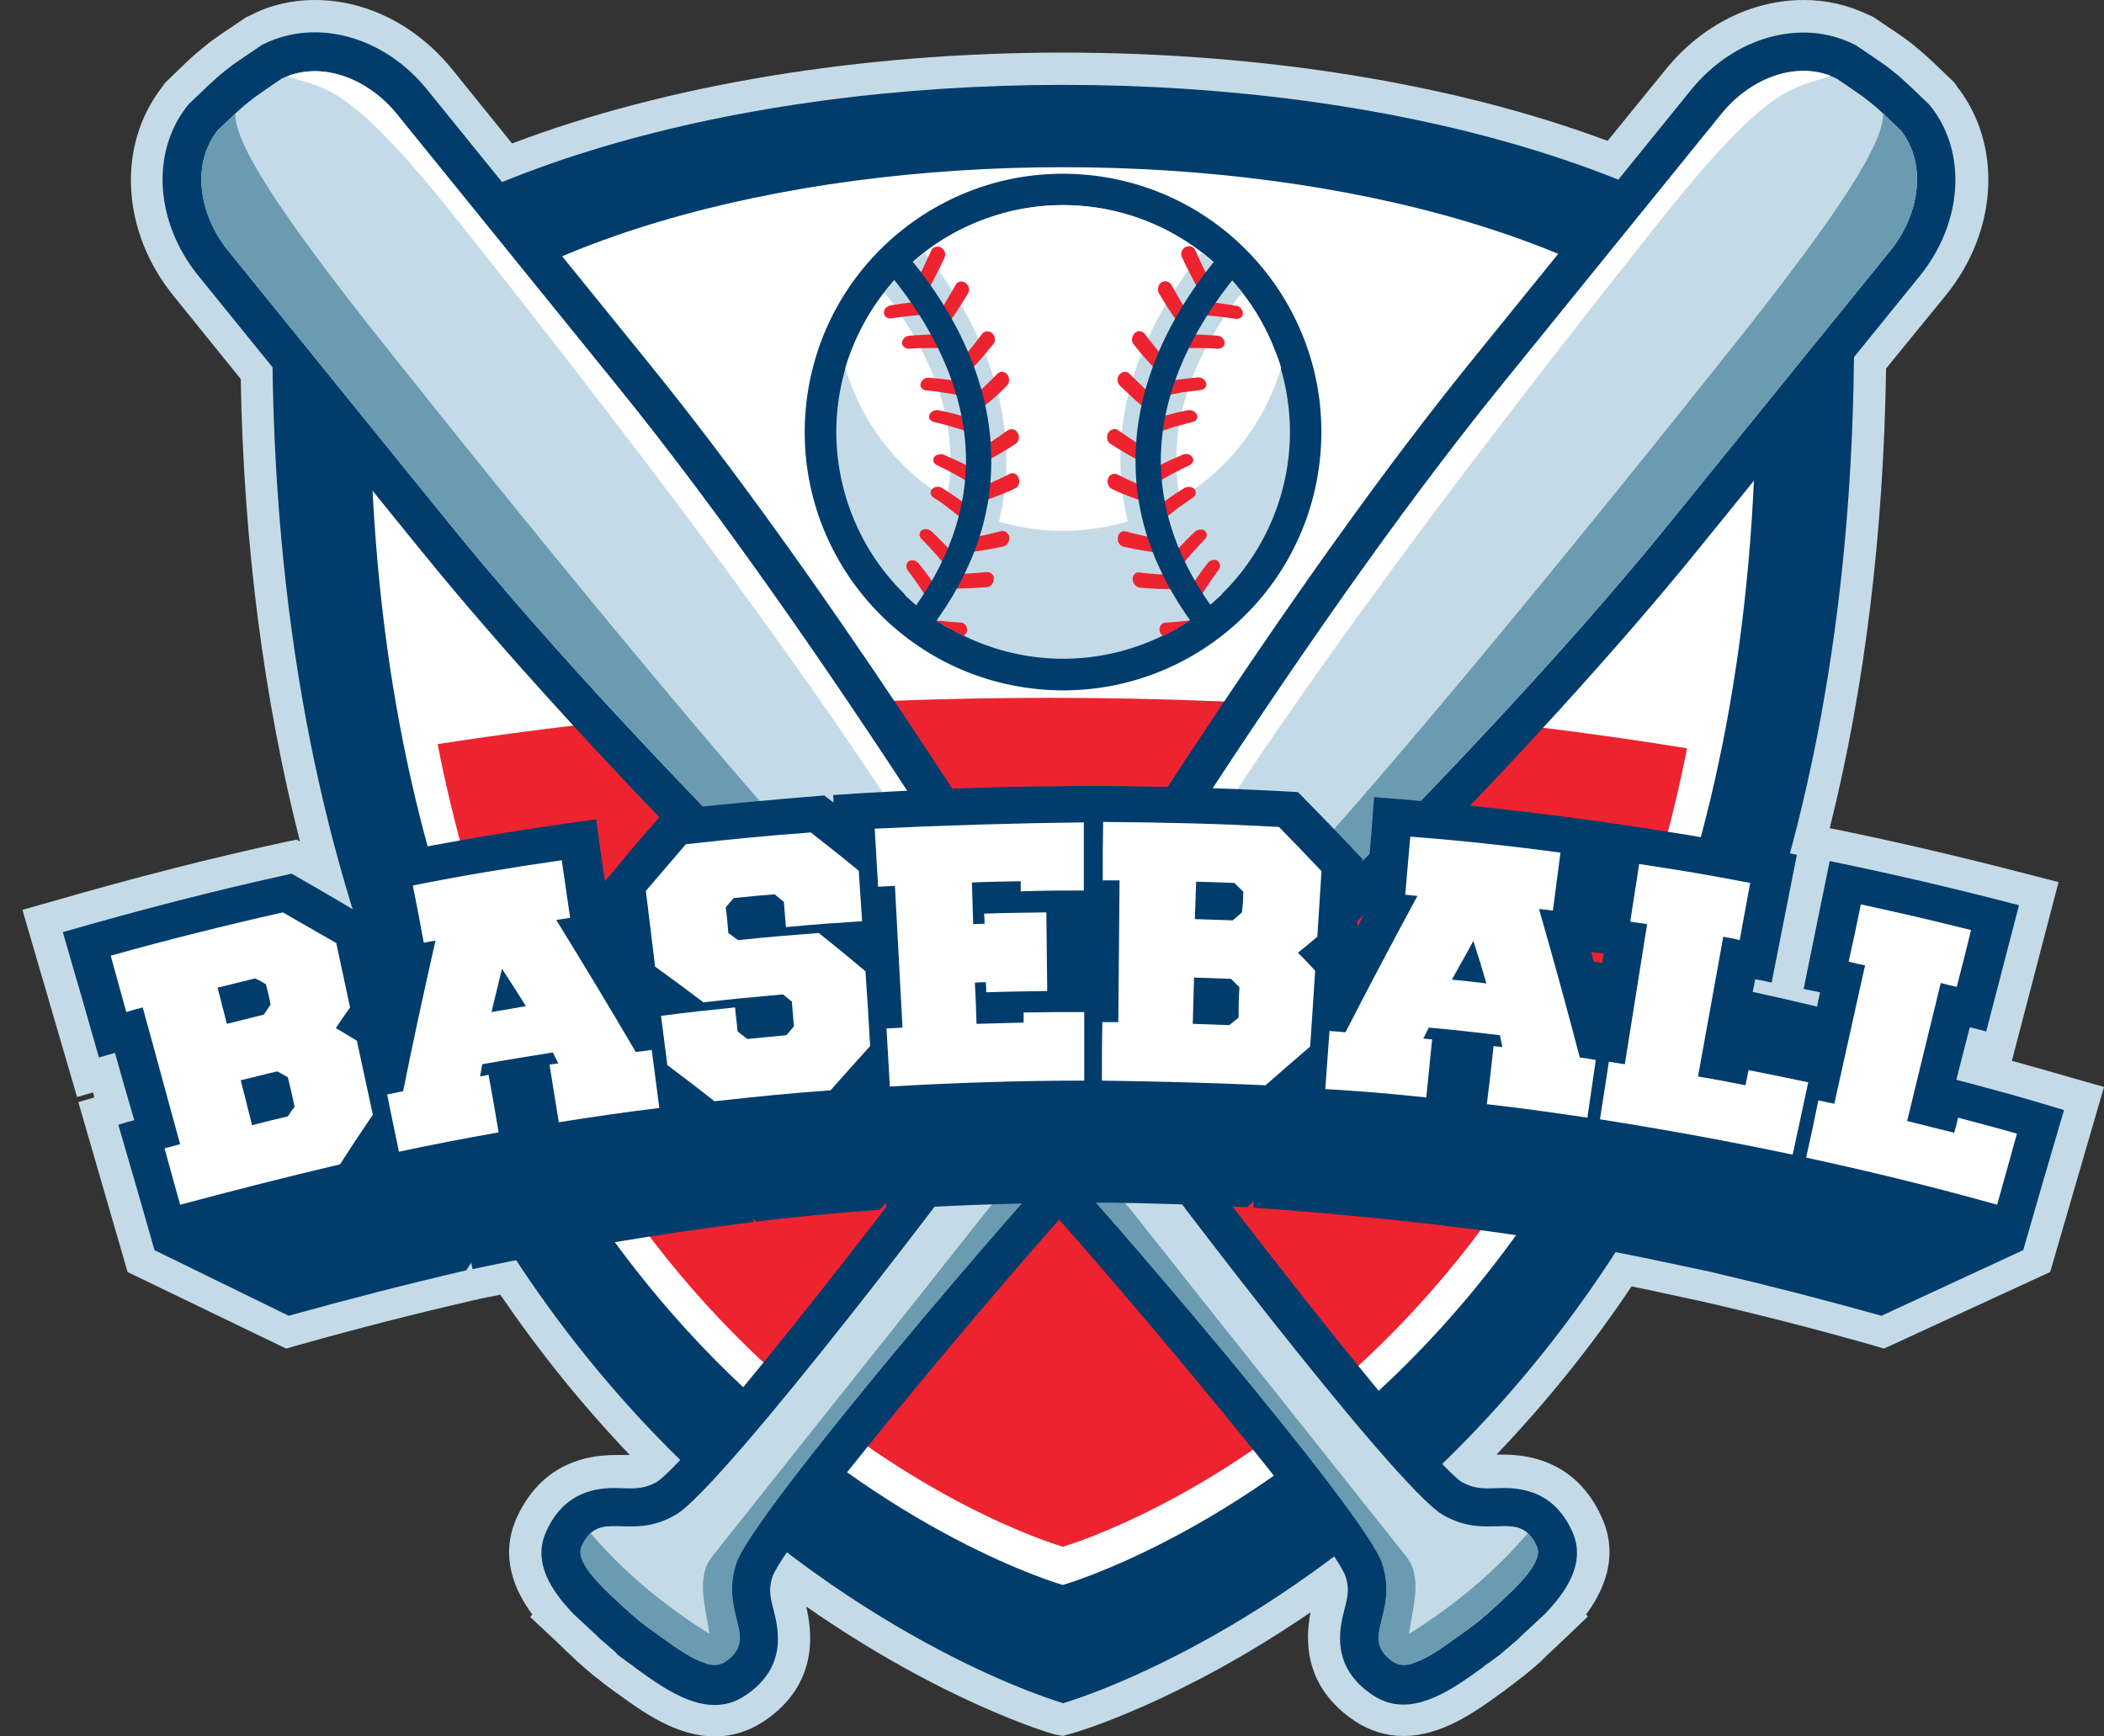
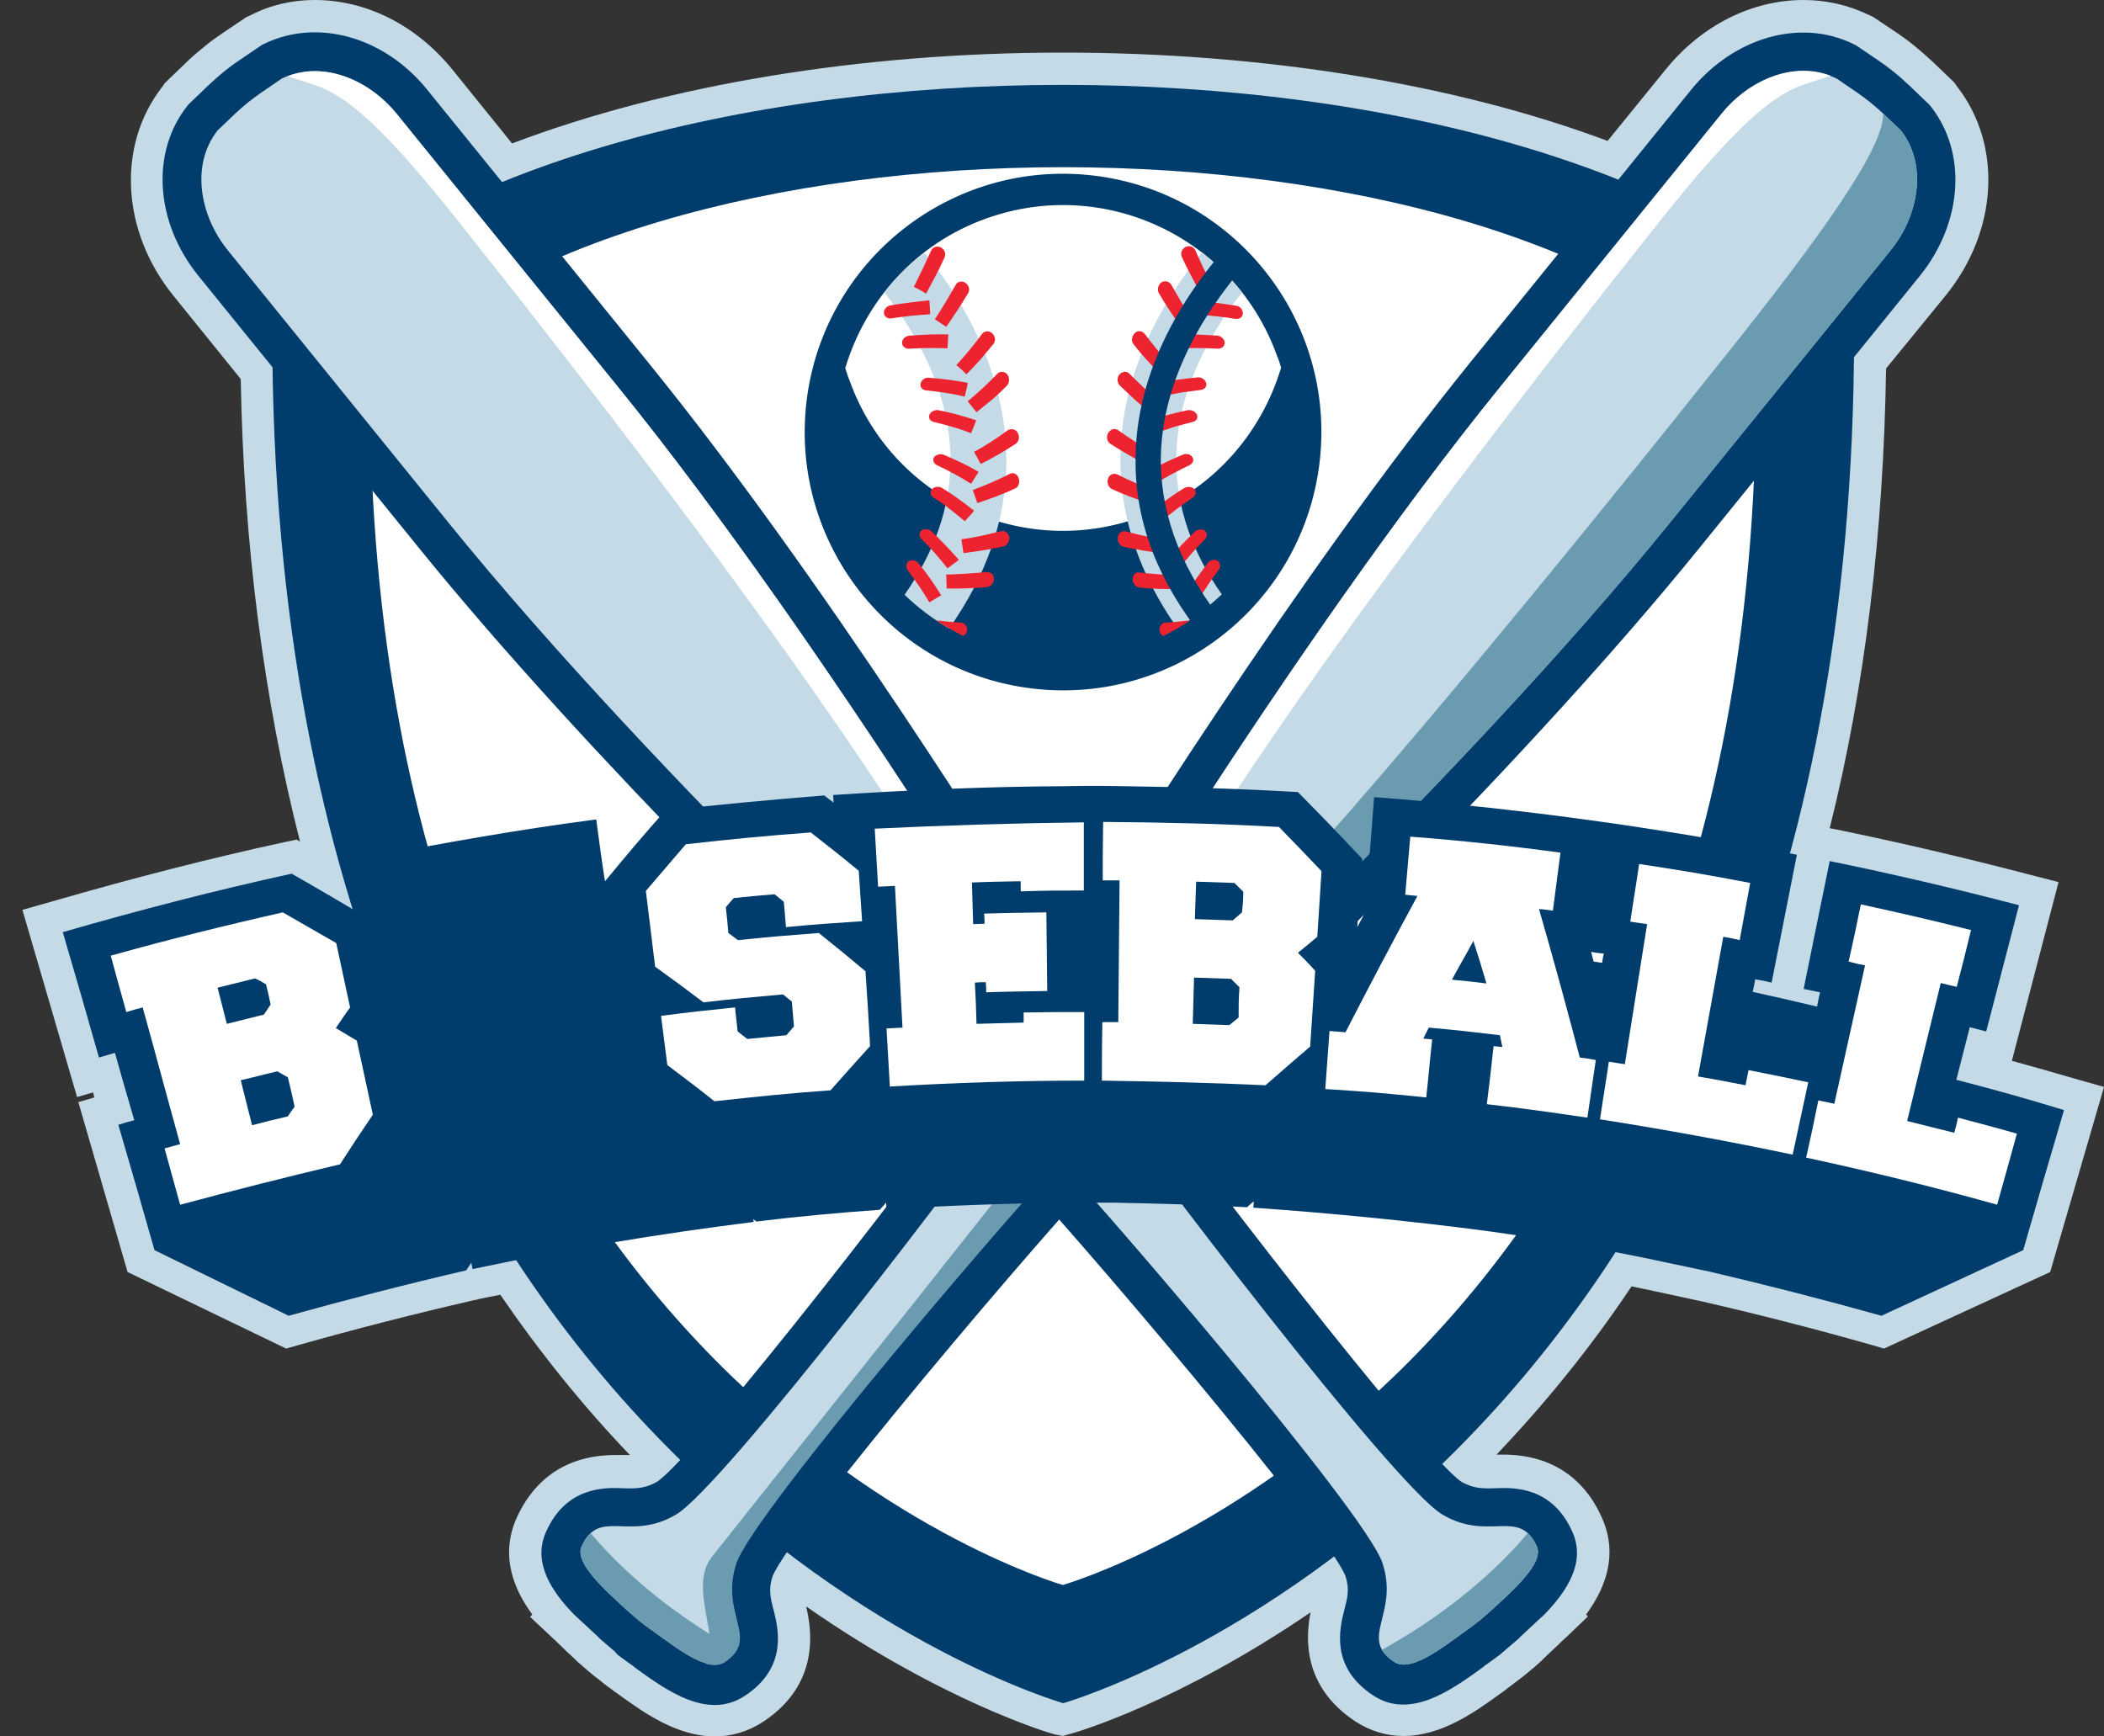
<svg xmlns="http://www.w3.org/2000/svg" width="63" height="52" viewBox="0 0 63 52" fill="none">
  <rect x="0" y="0" width="63" height="52" fill="#333333" stroke="none" />
  <g id="logo">
    <path id="Vector" d="M31.571 51.937C31.42 51.899 28.22 50.955 24.139 48.108C24.302 48.8 24.567 50.425 22.854 51.559C22.413 51.849 21.922 52 21.405 52C20.259 52 19.251 51.269 18.52 50.74L18.394 50.652L18.331 50.602C18.294 50.577 18.13 50.463 17.903 50.274L17.802 50.199C17.525 49.972 17.336 49.795 17.298 49.77L17.21 49.682C17.047 49.531 16.858 49.355 16.669 49.166L15.875 48.422L15.938 48.347C15.434 47.667 14.943 46.634 15.472 45.45C15.862 44.593 16.681 43.573 18.432 43.573C18.52 43.573 18.608 43.573 18.672 43.573C18.735 43.573 18.797 43.573 18.86 43.573C17.45 42.099 16.152 40.486 14.981 38.773C14.767 38.811 14.552 38.861 14.351 38.899L14.263 38.924L14.187 38.937C12.436 39.34 10.66 39.794 8.921 40.285L8.569 40.386L3.82 38.093L2.346 33.004L2.825 32.865L2.787 32.714L2.308 32.853L0.671 27.247L1.603 26.983C4.046 26.277 6.314 25.698 8.518 25.219L8.884 25.143L8.984 25.206C7.901 20.949 7.296 16.3 7.208 11.35L5.193 8.856C3.631 6.928 3.492 4.359 4.853 2.608L4.941 2.482L5.583 1.864C5.76 1.688 5.961 1.524 6.163 1.36C6.314 1.234 6.478 1.121 6.641 1.008L7.372 0.516L7.511 0.453C8.09 0.151 8.745 0 9.425 0C10.975 0 12.461 0.756 13.532 2.066L15.333 4.296C19.944 2.545 25.764 1.575 31.823 1.575C37.794 1.575 43.563 2.507 48.136 4.22L49.887 2.066C50.957 0.756 52.456 0 54.006 0C54.686 0 55.341 0.151 55.946 0.441L56.084 0.504L56.815 0.995C56.979 1.109 57.142 1.222 57.294 1.348C57.495 1.512 57.684 1.675 57.873 1.852L58.516 2.469L58.604 2.595C59.964 4.346 59.826 6.916 58.264 8.843L56.475 11.035C56.399 15.948 55.845 20.571 54.787 24.803L54.925 24.828L54.988 24.841C56.903 25.232 58.818 25.685 60.707 26.176L61.639 26.416L60.241 31.769C60.795 31.921 61.337 32.072 62.068 32.286L63 32.55L61.388 38.093L56.412 40.386L56.072 40.285C54.384 39.806 52.67 39.365 50.97 38.975C50.391 38.849 50.101 38.786 49.509 38.66C49.295 38.609 49.068 38.572 48.854 38.521C47.644 40.335 46.284 42.011 44.81 43.56C44.873 43.56 44.936 43.56 44.999 43.56C46.75 43.56 47.581 44.58 47.959 45.437C48.501 46.621 47.997 47.667 47.493 48.347L47.544 48.41L46.901 49.027L46.763 49.153C46.574 49.342 46.372 49.518 46.208 49.682L46.133 49.758C46.082 49.808 45.893 49.972 45.629 50.186L45.528 50.262C45.289 50.451 45.125 50.564 45.1 50.589L45.037 50.639L44.911 50.728C44.18 51.257 43.172 51.987 42.026 51.987C41.51 51.987 41.018 51.836 40.578 51.547C39.003 50.501 39.091 49.052 39.242 48.284C35.299 50.98 32.238 51.874 32.087 51.912L31.823 51.987L31.571 51.937Z" fill="#C4DBE7" />
    <path id="Vector_2" d="M8.153 9.977C8.153 44.266 31.835 51.005 31.835 51.005C31.835 51.005 55.517 44.278 55.517 9.977C46.674 0.063 16.996 0.063 8.153 9.977Z" fill="#003D6C" />
    <path id="Vector_3" d="M11.076 11.526C11.076 41.57 31.823 47.465 31.823 47.465C31.823 47.465 52.583 41.57 52.583 11.526C44.835 2.834 18.835 2.834 11.076 11.526Z" fill="white" />
-     <path id="Vector_4" d="M31.432 20.898C25.02 20.898 18.86 21.39 13.104 22.284C16.971 42.099 31.823 46.319 31.823 46.319C31.823 46.319 46.611 42.111 50.516 22.41C44.558 21.44 38.134 20.898 31.432 20.898Z" fill="#ED232F" />
    <g id="Group">
      <path id="Vector_5" d="M45.024 49.455C45.276 49.241 45.453 49.09 45.465 49.078L45.553 48.989C45.73 48.825 45.906 48.662 46.095 48.485L46.246 48.347C46.926 47.641 47.493 46.785 47.078 45.865C46.473 44.517 45.327 44.543 44.772 44.568C44.394 44.58 44.13 44.58 43.764 44.379C42.58 43.585 35.186 34.012 33.8 31.933C33.561 31.58 33.12 30.862 32.553 29.955C29.958 25.824 24.579 17.22 19.402 10.846L12.789 2.683C11.504 1.096 9.501 0.542 7.914 1.31L7.838 1.348L7.171 1.801C7.019 1.902 6.881 2.003 6.742 2.116C6.566 2.255 6.402 2.406 6.238 2.557L5.646 3.124L5.596 3.187C4.513 4.573 4.651 6.651 5.923 8.238L12.537 16.401C17.714 22.788 25.008 29.829 28.522 33.218C29.291 33.961 29.895 34.553 30.198 34.856C31.949 36.644 39.771 45.853 40.288 47.201C40.414 47.578 40.351 47.843 40.25 48.221C40.111 48.775 39.834 49.922 41.107 50.766C42.215 51.509 43.45 50.614 44.344 49.972C44.394 49.934 44.432 49.909 44.47 49.871L44.545 49.821C44.558 49.808 44.709 49.707 44.923 49.544L45.024 49.455Z" fill="#003D6C" />
      <path id="Vector_6" d="M13.444 15.671L6.831 7.508C5.987 6.475 5.697 4.951 6.516 3.905L7.045 3.401C7.284 3.174 7.549 2.96 7.826 2.771L8.43 2.356C9.627 1.776 11.05 2.381 11.882 3.414L18.495 11.577C24.819 19.374 31.546 30.648 32.831 32.576C34.115 34.503 41.787 44.555 43.198 45.361C44.596 46.18 45.49 45.135 46.02 46.319C46.234 46.81 45.301 47.629 44.672 48.208C44.672 48.208 44.52 48.347 44.294 48.536C44.054 48.725 43.891 48.838 43.891 48.838C43.198 49.33 42.253 50.098 41.749 49.77C40.666 49.052 41.9 48.347 41.396 46.81C40.892 45.273 32.654 35.675 31.029 34.024C29.404 32.374 19.767 23.468 13.444 15.671Z" fill="#C4DBE7" />
      <path id="Vector_7" d="M45.742 45.916C45.843 46.004 45.944 46.13 46.019 46.319C46.234 46.81 45.301 47.629 44.672 48.208C44.672 48.208 44.52 48.347 44.294 48.536C44.054 48.725 43.891 48.838 43.891 48.838C43.198 49.33 42.253 50.098 41.749 49.77C41.56 49.645 41.447 49.531 41.384 49.405C43.765 48.082 45.138 46.634 45.742 45.916Z" fill="#6B9BB1" />
-       <path id="Vector_8" d="M13.444 15.671L6.831 7.508C5.987 6.475 5.697 4.951 6.516 3.905L7.045 3.401C7.032 4.283 8.292 6.286 11.529 10.355C16.064 16.061 23.773 25.559 27.137 28.721C30.5 31.883 33.246 35.46 35.854 38.748C38.474 42.036 41.321 45.626 42.114 46.621C42.845 47.541 41.8 49.153 42.303 49.821C42.089 49.884 41.9 49.884 41.736 49.783C40.653 49.065 41.888 48.359 41.384 46.823C40.88 45.286 32.642 35.687 31.017 34.037C29.404 32.374 19.767 23.468 13.444 15.671Z" fill="#6B9BB1" />
      <path id="Vector_9" d="M34.947 35.485C34.947 35.485 30.639 30.447 28.497 26.957C26.343 23.468 22.677 17.887 13.734 6.638C10.332 2.343 9.728 2.708 8.619 2.28C9.778 1.839 11.088 2.431 11.882 3.414L18.495 11.576C24.819 19.374 31.546 30.648 32.831 32.575C33.171 33.092 33.952 34.163 34.947 35.485Z" fill="white" />
    </g>
    <g id="Group_2">
      <path id="Vector_10" d="M18.407 49.456C18.155 49.241 17.979 49.09 17.966 49.078L17.878 48.989C17.702 48.826 17.525 48.662 17.336 48.486L17.185 48.347C16.505 47.642 15.938 46.785 16.354 45.865C16.958 44.517 18.105 44.543 18.659 44.568C19.037 44.581 19.301 44.581 19.667 44.379C20.863 43.598 28.258 34.037 29.643 31.946C29.883 31.593 30.324 30.875 30.89 29.968C33.473 25.836 38.864 17.233 44.029 10.846L50.642 2.683C51.927 1.109 53.93 0.542 55.505 1.323L55.581 1.361L56.248 1.814C56.399 1.915 56.538 2.016 56.676 2.129C56.853 2.268 57.017 2.419 57.18 2.57L57.772 3.137L57.823 3.2C58.906 4.585 58.767 6.664 57.495 8.251L50.882 16.414C45.705 22.8 38.411 29.842 34.896 33.231C34.128 33.974 33.523 34.566 33.221 34.868C31.47 36.657 23.647 45.865 23.131 47.213C23.005 47.591 23.068 47.856 23.169 48.234C23.307 48.788 23.584 49.934 22.312 50.778C21.203 51.521 19.969 50.627 19.075 49.985C19.024 49.947 18.986 49.922 18.949 49.884L18.873 49.833C18.86 49.821 18.709 49.72 18.495 49.556L18.407 49.456Z" fill="#003D6C" />
      <path id="Vector_11" d="M49.987 15.671L56.601 7.508C57.445 6.475 57.735 4.951 56.916 3.905L56.387 3.401C56.147 3.174 55.883 2.96 55.606 2.771L55.001 2.356C53.804 1.776 52.381 2.381 51.55 3.414L44.936 11.577C38.612 19.374 31.886 30.648 30.601 32.576C29.316 34.503 21.645 44.555 20.234 45.361C18.835 46.18 17.941 45.135 17.412 46.319C17.198 46.81 18.13 47.629 18.76 48.208C18.76 48.208 18.911 48.347 19.138 48.536C19.377 48.725 19.541 48.838 19.541 48.838C20.234 49.33 21.178 50.098 21.682 49.77C22.766 49.052 21.531 48.347 22.035 46.81C22.539 45.273 30.777 35.675 32.402 34.024C34.027 32.374 43.664 23.468 49.987 15.671Z" fill="#C4DBE7" />
      <path id="Vector_12" d="M17.689 45.916C17.588 46.004 17.488 46.13 17.412 46.319C17.198 46.81 18.13 47.629 18.76 48.208C18.76 48.208 18.911 48.347 19.138 48.536C19.377 48.725 19.541 48.838 19.541 48.838C20.234 49.33 21.178 50.098 21.682 49.77C21.871 49.645 21.985 49.531 22.048 49.405C19.667 48.082 18.294 46.634 17.689 45.916Z" fill="#6B9BB1" />
      <path id="Vector_13" d="M49.987 15.671L56.601 7.508C57.445 6.475 57.735 4.951 56.916 3.905L56.387 3.401C56.399 4.283 55.14 6.286 51.902 10.355C47.367 16.061 39.658 25.559 36.295 28.721C32.931 31.87 30.185 35.46 27.578 38.748C24.957 42.036 22.111 45.626 21.317 46.621C20.586 47.541 21.632 49.153 21.128 49.821C21.342 49.884 21.531 49.884 21.695 49.783C22.778 49.065 21.544 48.359 22.048 46.823C22.552 45.286 30.79 35.687 32.415 34.037C34.027 32.374 43.664 23.468 49.987 15.671Z" fill="#6B9BB1" />
      <path id="Vector_14" d="M28.472 35.486C28.472 35.486 32.78 30.447 34.922 26.957C37.076 23.468 40.741 17.888 49.685 6.639C53.099 2.343 53.704 2.696 54.812 2.267C53.653 1.827 52.343 2.419 51.55 3.401L44.936 11.564C38.612 19.361 31.886 30.636 30.601 32.563C30.261 33.092 29.48 34.163 28.472 35.486Z" fill="white" />
    </g>
    <g id="Group_3">
      <path id="Vector_15" d="M39.512 13.847C40.014 9.605 36.982 5.759 32.739 5.257C28.497 4.756 24.651 7.788 24.149 12.03C23.648 16.272 26.68 20.118 30.922 20.62C35.164 21.122 39.01 18.09 39.512 13.847Z" fill="#003D6C" />
-       <path id="Vector_16" d="M33.969 19.381C37.529 18.201 39.458 14.359 38.278 10.8C37.098 7.241 33.257 5.311 29.697 6.491C26.138 7.671 24.209 11.513 25.388 15.072C26.568 18.631 30.41 20.561 33.969 19.381Z" fill="#C4DBE7" />
      <path id="Vector_17" d="M29.543 6.538C27.414 7.294 25.915 9.007 25.31 11.022C25.348 11.148 25.386 11.274 25.436 11.388C26.696 14.928 30.588 16.767 34.128 15.494C36.257 14.739 37.756 13.025 38.36 11.01C38.323 10.884 38.285 10.758 38.234 10.645C36.962 7.117 33.082 5.278 29.543 6.538Z" fill="white" />
      <path id="Vector_18" d="M37.189 8.755C36.836 8.302 36.433 7.911 35.992 7.558C34.758 9.083 33.511 11.274 33.548 13.882C33.574 15.583 34.14 17.233 35.249 18.807C35.74 18.518 36.181 18.177 36.584 17.8C35.69 16.527 35.236 15.205 35.224 13.869C35.186 11.841 36.169 10.065 37.189 8.755ZM26.481 8.755C27.502 10.065 28.484 11.841 28.459 13.869C28.447 15.205 27.98 16.527 27.086 17.812C27.489 18.203 27.943 18.543 28.421 18.82C29.53 17.245 30.109 15.595 30.134 13.895C30.16 11.287 28.925 9.095 27.691 7.571C27.225 7.911 26.822 8.314 26.481 8.755Z" fill="#C4DBE7" />
      <path id="Vector_19" d="M29.958 15.91C29.555 16.011 29.19 16.099 28.787 16.149L28.85 16.565C29.24 16.515 29.643 16.452 30.047 16.363C30.16 16.338 30.235 16.2 30.223 16.074C30.185 15.948 30.072 15.872 29.958 15.91ZM27.829 12.421C27.792 12.521 27.855 12.61 27.955 12.635C28.144 12.685 28.333 12.723 28.522 12.786C28.711 12.836 28.888 12.899 29.076 12.975C29.127 12.849 29.19 12.71 29.228 12.585C28.85 12.459 28.472 12.358 28.094 12.282C27.981 12.27 27.867 12.332 27.829 12.421ZM27.603 16.149C27.88 16.427 28.132 16.716 28.371 17.019C28.485 16.93 28.598 16.855 28.711 16.767C28.447 16.464 28.17 16.175 27.892 15.91C27.804 15.835 27.678 15.822 27.59 15.885C27.515 15.96 27.515 16.074 27.603 16.149ZM27.804 11.312C27.691 11.3 27.59 11.388 27.565 11.489C27.54 11.589 27.615 11.678 27.729 11.69C27.918 11.715 28.119 11.728 28.308 11.766C28.497 11.791 28.686 11.829 28.888 11.879C28.913 11.741 28.963 11.602 28.976 11.463C28.573 11.388 28.182 11.337 27.804 11.312ZM29.543 17.132C29.127 17.17 28.736 17.195 28.333 17.207C28.333 17.346 28.346 17.497 28.346 17.623C28.749 17.636 29.14 17.611 29.543 17.585C29.669 17.573 29.757 17.459 29.757 17.334C29.769 17.207 29.656 17.119 29.543 17.132ZM28.333 9.788C28.56 9.46 28.787 9.12 28.988 8.78C29.051 8.679 29.014 8.541 28.9 8.465C28.799 8.402 28.661 8.428 28.61 8.541C28.409 8.894 28.207 9.234 27.993 9.561L28.333 9.788ZM27.829 8.994C27.439 9.032 27.036 9.083 26.658 9.146C26.545 9.171 26.456 9.271 26.469 9.372C26.469 9.473 26.57 9.549 26.683 9.536C27.074 9.473 27.451 9.435 27.855 9.41L27.829 8.994ZM28.371 10.43L28.396 10.015C28.006 10.002 27.603 10.027 27.225 10.053C27.111 10.065 27.011 10.153 27.011 10.267C27.011 10.367 27.099 10.443 27.212 10.443C27.59 10.418 27.981 10.418 28.371 10.43ZM27.502 16.867C27.426 16.779 27.3 16.754 27.212 16.804C27.137 16.855 27.111 16.968 27.174 17.069C27.401 17.371 27.628 17.699 27.829 18.039L28.182 17.825C27.968 17.485 27.754 17.17 27.502 16.867ZM28.283 7.709C28.333 7.596 28.283 7.47 28.17 7.407C28.056 7.357 27.93 7.395 27.88 7.508C27.716 7.873 27.54 8.239 27.363 8.591C27.489 8.654 27.615 8.717 27.729 8.793C27.93 8.428 28.119 8.075 28.283 7.709ZM28.762 18.644C28.522 18.631 28.283 18.606 28.044 18.581C28.296 18.757 28.573 18.908 28.85 19.047C28.9 19.009 28.951 18.946 28.963 18.883C28.963 18.744 28.875 18.644 28.762 18.644ZM29.165 15.293C28.85 15.041 28.535 14.814 28.207 14.613C28.107 14.55 27.981 14.575 27.905 14.65C27.842 14.726 27.855 14.839 27.955 14.902C28.119 15.003 28.283 15.117 28.434 15.242C28.585 15.356 28.736 15.482 28.888 15.608C28.976 15.507 29.089 15.406 29.165 15.293ZM30.5 14.31C30.45 14.184 30.324 14.134 30.223 14.197C29.858 14.386 29.492 14.537 29.127 14.676L29.265 15.066C29.643 14.94 30.034 14.802 30.399 14.625C30.5 14.587 30.55 14.436 30.5 14.31ZM28.938 11.211C29.076 11.073 29.215 10.922 29.354 10.771C29.48 10.619 29.606 10.468 29.744 10.304C29.82 10.216 29.807 10.065 29.706 9.977C29.606 9.889 29.467 9.914 29.404 10.002C29.165 10.33 28.9 10.645 28.636 10.934C28.749 11.023 28.837 11.111 28.938 11.211ZM29.24 12.345C29.392 12.219 29.555 12.093 29.706 11.967C29.858 11.841 29.996 11.703 30.147 11.552C30.235 11.463 30.235 11.312 30.16 11.211C30.072 11.111 29.933 11.111 29.858 11.199C29.58 11.489 29.278 11.766 28.976 12.018C29.064 12.131 29.152 12.232 29.24 12.345ZM28.258 13.617C28.157 13.58 28.018 13.617 27.968 13.693C27.918 13.781 27.955 13.882 28.056 13.932C28.409 14.096 28.736 14.273 29.076 14.487L29.303 14.134C28.976 13.932 28.61 13.769 28.258 13.617ZM29.165 13.529L29.366 13.895C29.719 13.718 30.072 13.517 30.412 13.29C30.513 13.227 30.538 13.076 30.475 12.962C30.412 12.849 30.273 12.824 30.172 12.887C29.845 13.126 29.53 13.34 29.165 13.529Z" fill="#ED232F" />
      <path id="Vector_20" d="M33.473 16.086C33.448 16.212 33.523 16.351 33.649 16.376C34.052 16.464 34.455 16.527 34.846 16.578L34.909 16.162C34.506 16.111 34.128 16.023 33.737 15.923C33.611 15.872 33.498 15.948 33.473 16.086ZM35.577 12.282C35.199 12.358 34.821 12.458 34.443 12.584C34.481 12.723 34.544 12.849 34.594 12.975C34.783 12.912 34.959 12.849 35.148 12.786C35.337 12.736 35.526 12.685 35.715 12.635C35.828 12.61 35.879 12.509 35.841 12.421C35.803 12.332 35.69 12.27 35.577 12.282ZM36.08 15.897C36.005 15.834 35.866 15.847 35.778 15.923C35.501 16.187 35.224 16.477 34.959 16.779C35.073 16.867 35.186 16.956 35.299 17.031C35.551 16.716 35.791 16.439 36.068 16.162C36.156 16.074 36.156 15.96 36.08 15.897ZM34.707 11.451C34.733 11.589 34.77 11.728 34.795 11.866C34.984 11.829 35.186 11.791 35.375 11.753C35.564 11.728 35.766 11.703 35.955 11.677C36.068 11.665 36.143 11.577 36.118 11.476C36.093 11.375 35.992 11.3 35.879 11.3C35.488 11.337 35.098 11.388 34.707 11.451ZM33.914 17.346C33.914 17.472 34.014 17.585 34.128 17.598C34.544 17.636 34.922 17.648 35.325 17.636C35.312 17.497 35.325 17.359 35.337 17.22C34.947 17.22 34.544 17.195 34.128 17.145C34.014 17.119 33.914 17.207 33.914 17.346ZM35.69 9.549C35.463 9.221 35.274 8.881 35.073 8.528C35.01 8.427 34.884 8.39 34.783 8.453C34.682 8.516 34.644 8.667 34.695 8.768C34.896 9.12 35.123 9.46 35.35 9.775L35.69 9.549ZM35.828 9.423C36.232 9.448 36.609 9.486 37 9.549C37.113 9.561 37.214 9.498 37.214 9.385C37.214 9.284 37.139 9.171 37.025 9.158C36.647 9.095 36.257 9.045 35.854 9.007L35.828 9.423ZM36.471 10.443C36.584 10.443 36.672 10.367 36.672 10.267C36.672 10.166 36.572 10.065 36.458 10.052C36.08 10.027 35.677 10.002 35.287 10.015L35.312 10.43C35.703 10.418 36.093 10.418 36.471 10.443ZM35.488 17.812L35.841 18.026C36.055 17.686 36.269 17.359 36.496 17.056C36.559 16.968 36.534 16.855 36.458 16.792C36.37 16.741 36.244 16.767 36.169 16.855C35.929 17.17 35.703 17.485 35.488 17.812ZM35.942 8.78C36.068 8.717 36.194 8.642 36.307 8.579C36.131 8.226 35.955 7.873 35.791 7.495C35.74 7.382 35.614 7.344 35.501 7.394C35.388 7.457 35.337 7.583 35.388 7.697C35.564 8.075 35.753 8.427 35.942 8.78ZM34.72 18.883C34.733 18.958 34.77 19.009 34.833 19.047C35.111 18.908 35.375 18.757 35.639 18.581C35.4 18.606 35.161 18.631 34.922 18.643C34.795 18.643 34.707 18.744 34.72 18.883ZM34.783 15.608C34.934 15.482 35.085 15.356 35.236 15.242C35.388 15.129 35.551 15.016 35.715 14.902C35.816 14.839 35.828 14.726 35.766 14.65C35.703 14.575 35.564 14.562 35.463 14.613C35.136 14.814 34.821 15.041 34.506 15.293C34.594 15.406 34.695 15.507 34.783 15.608ZM33.284 14.638C33.649 14.814 34.04 14.953 34.418 15.079L34.556 14.688C34.191 14.55 33.826 14.398 33.46 14.209C33.347 14.159 33.221 14.209 33.183 14.323C33.133 14.436 33.183 14.587 33.284 14.638ZM35.047 10.934C34.783 10.645 34.531 10.329 34.279 10.002C34.203 9.901 34.065 9.889 33.977 9.977C33.889 10.065 33.863 10.216 33.939 10.304C34.065 10.468 34.191 10.619 34.33 10.77C34.468 10.922 34.607 11.073 34.745 11.211C34.833 11.111 34.934 11.022 35.047 10.934ZM34.707 12.018C34.405 11.766 34.115 11.488 33.826 11.199C33.75 11.111 33.611 11.111 33.523 11.211C33.435 11.312 33.448 11.463 33.536 11.551C33.687 11.69 33.826 11.829 33.977 11.967C34.128 12.106 34.292 12.232 34.443 12.345C34.531 12.232 34.607 12.131 34.707 12.018ZM34.367 14.134L34.594 14.486C34.934 14.272 35.274 14.096 35.614 13.932C35.715 13.882 35.766 13.781 35.703 13.693C35.652 13.605 35.526 13.567 35.413 13.617C35.06 13.768 34.695 13.932 34.367 14.134ZM33.486 12.887C33.385 12.811 33.259 12.849 33.183 12.962C33.12 13.076 33.145 13.227 33.246 13.29C33.599 13.517 33.952 13.718 34.292 13.895L34.493 13.529C34.153 13.34 33.826 13.126 33.486 12.887Z" fill="#ED232F" />
      <g id="Group_4">
-         <path id="Vector_21" d="M26.192 7.697C27.389 9.007 28.951 11.236 28.925 13.869C28.9 15.544 28.245 17.169 26.973 18.732C27.2 18.87 27.426 18.983 27.653 19.097C28.988 17.434 29.669 15.696 29.681 13.882C29.719 11.01 28.094 8.641 26.822 7.243C26.595 7.382 26.381 7.533 26.192 7.697Z" fill="#003D6C" />
        <path id="Vector_22" d="M37.491 7.697C36.295 9.007 34.733 11.236 34.758 13.869C34.783 15.544 35.438 17.169 36.71 18.732C36.484 18.87 36.257 18.983 36.03 19.097C34.695 17.434 34.015 15.696 34.002 13.882C33.964 11.01 35.589 8.641 36.861 7.243C37.088 7.382 37.29 7.533 37.491 7.697Z" fill="#003D6C" />
      </g>
    </g>
    <path id="Vector_23" d="M58.578 32.336C58.742 31.706 58.818 31.392 58.981 30.762C59.17 30.812 59.271 30.837 59.473 30.888C59.863 29.376 60.065 28.62 60.455 27.109C58.578 26.617 56.689 26.176 54.787 25.786C54.472 27.31 54.321 28.078 54.006 29.615C54.207 29.653 54.295 29.678 54.497 29.716C54.459 29.88 54.434 30.018 54.409 30.144C53.766 29.993 53.124 29.842 52.481 29.703C52.507 29.59 52.532 29.464 52.557 29.326C52.759 29.363 52.847 29.376 53.048 29.426C53.351 27.89 53.502 27.134 53.804 25.597C51.902 25.219 50 24.904 48.085 24.627H48.073C45.767 24.299 43.462 24.047 41.144 23.871C41.044 25.244 40.98 25.937 40.88 27.31C40.792 27.486 40.741 27.575 40.64 27.764C40.703 26.945 40.729 26.542 40.792 25.723C40.036 24.917 39.645 24.514 38.864 23.72C37.139 23.619 35.4 23.569 33.662 23.544C32.931 23.531 32.578 23.531 31.848 23.544C29.543 23.556 27.25 23.657 24.945 23.808C24.957 23.896 24.957 23.947 24.957 24.035C24.844 23.947 24.794 23.909 24.68 23.821C23.093 23.947 21.506 24.098 19.919 24.274C19.175 25.118 18.823 25.534 18.117 26.39C18.092 26.252 18.042 25.962 17.853 24.539C15.547 24.841 13.242 25.244 10.962 25.698C11.239 27.058 11.365 27.726 11.642 29.086C11.605 29.288 11.579 29.389 11.542 29.578C11.378 28.771 11.302 28.381 11.139 27.575C10.194 27.008 9.702 26.718 8.732 26.164C6.427 26.668 4.147 27.26 1.88 27.915C2.321 29.414 2.535 30.17 2.963 31.669C3.152 31.618 3.253 31.581 3.442 31.53C3.669 32.336 3.782 32.739 4.021 33.546C3.832 33.596 3.732 33.621 3.543 33.684C3.983 35.183 4.198 35.939 4.626 37.438L8.644 39.403C10.408 38.912 12.171 38.458 13.96 38.043C14.023 37.955 14.048 37.904 14.111 37.816C14.124 37.892 14.136 37.929 14.149 38.005C16.946 37.413 19.73 36.947 22.564 36.594C22.564 36.556 22.564 36.544 22.551 36.506C22.589 36.531 22.614 36.556 22.652 36.581C23.874 36.43 25.108 36.317 26.343 36.229C26.419 36.141 26.456 36.103 26.532 36.015C26.532 36.09 26.544 36.128 26.544 36.216C28.333 36.103 30.109 36.04 31.898 36.015C32.465 36.015 32.742 36.015 33.309 36.015C34.657 36.04 35.992 36.078 37.34 36.153C37.416 36.078 37.466 36.04 37.542 35.977C37.542 36.052 37.529 36.09 37.529 36.166C39.859 36.33 42.165 36.556 44.483 36.859C45.087 36.947 45.389 36.984 45.994 37.085C47.229 37.287 48.476 37.501 49.698 37.766C50.29 37.892 50.592 37.955 51.184 38.08C52.91 38.483 54.623 38.924 56.336 39.403L60.581 37.438C60.984 36.04 61.388 34.642 61.803 33.243C60.518 32.853 59.876 32.676 58.578 32.336ZM47.972 28.834C47.884 28.822 47.795 28.809 47.72 28.797C47.695 28.708 47.669 28.62 47.644 28.507C47.795 28.532 47.871 28.545 48.022 28.557C47.997 28.658 47.984 28.746 47.972 28.834Z" fill="#003D6C" />
    <g id="Group_5">
      <path id="Vector_24" d="M10.685 31.165C10.874 32.047 10.975 32.5 11.164 33.382C10.761 33.974 10.572 34.264 10.181 34.868C8.581 35.246 6.994 35.649 5.394 36.078C5.205 35.41 5.117 35.07 4.928 34.39C5.117 34.339 5.205 34.314 5.394 34.264C5.016 32.903 4.651 31.53 4.273 30.17C4.072 30.22 3.983 30.245 3.782 30.308C3.593 29.641 3.505 29.3 3.316 28.62C5.016 28.142 6.742 27.713 8.468 27.323C9.11 27.688 9.425 27.877 10.068 28.242C10.232 29.011 10.32 29.401 10.483 30.17C10.307 30.409 10.232 30.535 10.055 30.787C10.307 30.938 10.433 31.014 10.685 31.165ZM7.964 29.477C7.838 29.401 7.775 29.363 7.637 29.3C7.183 29.414 6.969 29.464 6.515 29.578C6.629 30.006 6.679 30.233 6.793 30.661C7.233 30.548 7.46 30.497 7.901 30.384C7.989 30.258 8.027 30.195 8.103 30.081C8.052 29.842 8.027 29.716 7.964 29.477ZM8.619 32.261C8.493 32.185 8.43 32.16 8.304 32.084C7.863 32.185 7.649 32.248 7.208 32.349C7.347 32.891 7.41 33.155 7.548 33.697C7.977 33.583 8.191 33.533 8.619 33.432C8.695 33.319 8.732 33.256 8.821 33.142C8.745 32.79 8.707 32.614 8.619 32.261Z" fill="white" />
-       <path id="Vector_25" d="M16.82 25.761C16.921 26.453 16.971 26.793 17.072 27.486C16.908 27.512 16.82 27.524 16.656 27.549C17.462 28.859 18.256 30.169 19.037 31.505C19.226 31.48 19.326 31.467 19.515 31.442C19.604 32.135 19.654 32.487 19.742 33.18C18.533 33.331 17.928 33.419 16.732 33.608C16.618 32.916 16.568 32.575 16.454 31.883C16.555 31.87 16.606 31.857 16.719 31.845C16.656 31.719 16.618 31.656 16.555 31.517C15.711 31.656 15.283 31.719 14.439 31.87C14.414 32.009 14.401 32.084 14.376 32.235C14.477 32.223 14.527 32.21 14.628 32.185C14.754 32.878 14.817 33.218 14.93 33.911C13.733 34.125 13.142 34.238 11.945 34.49C11.806 33.81 11.731 33.47 11.592 32.777C11.781 32.739 11.882 32.714 12.071 32.676C12.373 31.165 12.701 29.666 13.041 28.166C12.902 28.192 12.826 28.204 12.688 28.23C12.562 27.537 12.499 27.197 12.361 26.516C13.822 26.227 15.321 25.975 16.82 25.761ZM14.716 30.308C15.132 30.232 15.333 30.207 15.749 30.132C15.459 29.678 15.321 29.451 15.031 29.011C14.905 29.54 14.842 29.791 14.716 30.308Z" fill="white" />
      <path id="Vector_26" d="M23.446 29.779C22.488 29.867 22.01 29.905 21.065 30.018C20.498 29.59 20.208 29.376 19.616 28.948C19.503 28.041 19.453 27.587 19.339 26.68C19.818 26.126 20.057 25.836 20.536 25.282C22.022 25.118 22.778 25.043 24.277 24.929C24.857 25.383 25.146 25.609 25.713 26.076C25.751 26.68 25.776 26.983 25.814 27.587C24.907 27.65 24.453 27.675 23.534 27.764C23.509 27.461 23.496 27.31 23.471 27.008C23.358 26.919 23.307 26.869 23.194 26.781C22.703 26.819 22.463 26.844 21.972 26.894C21.871 27.008 21.821 27.058 21.733 27.171C21.77 27.474 21.783 27.637 21.808 27.94C21.922 28.028 21.985 28.066 22.098 28.154C23.068 28.053 23.547 28.015 24.516 27.94C25.083 28.393 25.36 28.62 25.915 29.086C25.978 29.981 26.003 30.434 26.053 31.328C25.575 31.858 25.335 32.122 24.869 32.651C23.483 32.752 22.791 32.828 21.392 32.979C20.838 32.538 20.548 32.324 19.982 31.895C19.906 31.303 19.868 31.014 19.793 30.421C20.674 30.308 21.128 30.258 22.01 30.169C22.035 30.459 22.06 30.598 22.085 30.887C22.199 30.976 22.262 31.026 22.375 31.114C22.841 31.064 23.08 31.051 23.547 31.001C23.635 30.9 23.685 30.837 23.773 30.736C23.748 30.434 23.735 30.296 23.71 29.993C23.61 29.918 23.559 29.867 23.446 29.779Z" fill="white" />
      <path id="Vector_27" d="M29.24 30.661C29.807 30.648 30.084 30.636 30.651 30.623C30.651 30.497 30.651 30.434 30.651 30.321C31.382 30.308 31.747 30.308 32.465 30.308C32.465 31.127 32.465 31.543 32.465 32.361C30.525 32.361 28.585 32.424 26.645 32.538C26.608 31.845 26.582 31.492 26.545 30.799C26.734 30.787 26.834 30.787 27.023 30.774C26.948 29.363 26.872 27.953 26.797 26.529C26.595 26.542 26.494 26.542 26.293 26.554C26.255 25.861 26.23 25.509 26.192 24.816C28.283 24.715 30.361 24.652 32.453 24.627C32.453 25.446 32.453 25.849 32.453 26.668C31.697 26.668 31.319 26.668 30.563 26.693C30.563 26.579 30.563 26.517 30.563 26.39C29.971 26.403 29.681 26.403 29.102 26.428C29.114 26.932 29.127 27.172 29.14 27.675C29.278 27.675 29.341 27.663 29.48 27.663C29.48 27.549 29.48 27.486 29.467 27.36C30.21 27.335 30.588 27.335 31.331 27.323C31.344 28.267 31.344 28.733 31.357 29.678C30.626 29.691 30.261 29.691 29.53 29.716C29.53 29.59 29.53 29.527 29.517 29.414C29.379 29.414 29.316 29.414 29.19 29.426C29.215 29.905 29.228 30.157 29.24 30.661Z" fill="white" />
      <path id="Vector_28" d="M39.381 29.074C39.318 29.98 39.293 30.434 39.23 31.341C38.688 31.807 38.423 32.034 37.894 32.5C36.257 32.424 34.632 32.386 32.994 32.361C32.994 31.669 32.994 31.316 33.007 30.61C33.196 30.61 33.297 30.61 33.485 30.61C33.498 29.2 33.511 27.776 33.523 26.365C33.322 26.365 33.221 26.365 33.019 26.365C33.019 25.672 33.019 25.32 33.032 24.614C34.795 24.627 36.547 24.665 38.297 24.765C38.814 25.294 39.066 25.559 39.57 26.088C39.519 26.882 39.494 27.272 39.444 28.053C39.217 28.242 39.104 28.343 38.864 28.532C39.078 28.746 39.179 28.847 39.381 29.074ZM37.227 26.705C37.126 26.605 37.075 26.554 36.962 26.441C36.509 26.428 36.269 26.416 35.816 26.403C35.803 26.844 35.791 27.071 35.778 27.524C36.231 27.537 36.458 27.549 36.912 27.562C37.025 27.461 37.075 27.423 37.189 27.323C37.214 27.083 37.227 26.957 37.227 26.705ZM37.113 29.565C37.013 29.464 36.962 29.414 36.861 29.313C36.42 29.3 36.194 29.288 35.753 29.275C35.74 29.829 35.728 30.107 35.715 30.661C36.156 30.673 36.37 30.686 36.811 30.699C36.924 30.61 36.975 30.56 37.088 30.472C37.088 30.107 37.088 29.918 37.113 29.565Z" fill="white" />
      <path id="Vector_29" d="M46.725 25.534C46.637 26.227 46.586 26.579 46.498 27.272C46.334 27.247 46.246 27.234 46.082 27.222C46.511 28.708 46.914 30.182 47.304 31.669C47.493 31.694 47.594 31.706 47.783 31.744C47.682 32.437 47.632 32.777 47.531 33.47C46.322 33.294 45.717 33.205 44.52 33.067C44.608 32.374 44.646 32.021 44.722 31.328C44.823 31.341 44.873 31.341 44.986 31.354C44.961 31.215 44.936 31.14 44.911 31.001C44.054 30.9 43.639 30.85 42.782 30.774C42.719 30.9 42.681 30.976 42.618 31.102C42.719 31.114 42.769 31.114 42.883 31.127C42.807 31.82 42.782 32.172 42.706 32.865C41.497 32.739 40.892 32.689 39.683 32.613C39.733 31.921 39.759 31.568 39.809 30.875C39.998 30.887 40.099 30.9 40.288 30.913C40.993 29.54 41.711 28.179 42.442 26.831C42.303 26.819 42.228 26.806 42.077 26.794C42.139 26.101 42.165 25.748 42.228 25.055C43.727 25.169 45.238 25.332 46.725 25.534ZM43.475 29.338C43.891 29.376 44.092 29.401 44.508 29.451C44.357 28.935 44.281 28.683 44.117 28.179C43.865 28.645 43.727 28.872 43.475 29.338Z" fill="white" />
      <path id="Vector_30" d="M51.6 28.053C51.348 29.451 51.096 30.837 50.844 32.236C51.411 32.336 51.701 32.387 52.267 32.5C52.305 32.324 52.318 32.223 52.356 32.047C53.074 32.185 53.426 32.261 54.144 32.412C53.955 33.281 53.867 33.709 53.678 34.578C51.764 34.175 49.836 33.823 47.909 33.52C48.01 32.828 48.073 32.487 48.173 31.795C48.362 31.82 48.463 31.845 48.652 31.87C48.879 30.472 49.093 29.074 49.32 27.675C49.118 27.65 49.017 27.625 48.816 27.6C48.917 26.907 48.98 26.567 49.08 25.874C50.416 26.076 51.083 26.189 52.406 26.441C52.28 27.134 52.217 27.474 52.091 28.154C51.902 28.104 51.801 28.091 51.6 28.053Z" fill="white" />
      <path id="Vector_31" d="M58.112 29.439C57.772 30.812 57.445 32.185 57.105 33.571C57.671 33.709 57.949 33.785 58.515 33.923C58.566 33.747 58.591 33.659 58.629 33.47C59.334 33.659 59.687 33.747 60.392 33.949C60.153 34.805 60.04 35.233 59.8 36.077C57.911 35.548 56.009 35.082 54.081 34.667C54.233 33.986 54.308 33.646 54.447 32.953C54.636 32.991 54.736 33.016 54.925 33.054C55.228 31.669 55.542 30.296 55.845 28.91C55.643 28.872 55.542 28.847 55.354 28.796C55.505 28.116 55.58 27.776 55.719 27.083C57.042 27.373 57.697 27.524 59.019 27.852C58.855 28.532 58.767 28.872 58.591 29.552C58.415 29.515 58.314 29.489 58.112 29.439Z" fill="white" />
    </g>
  </g>
</svg>